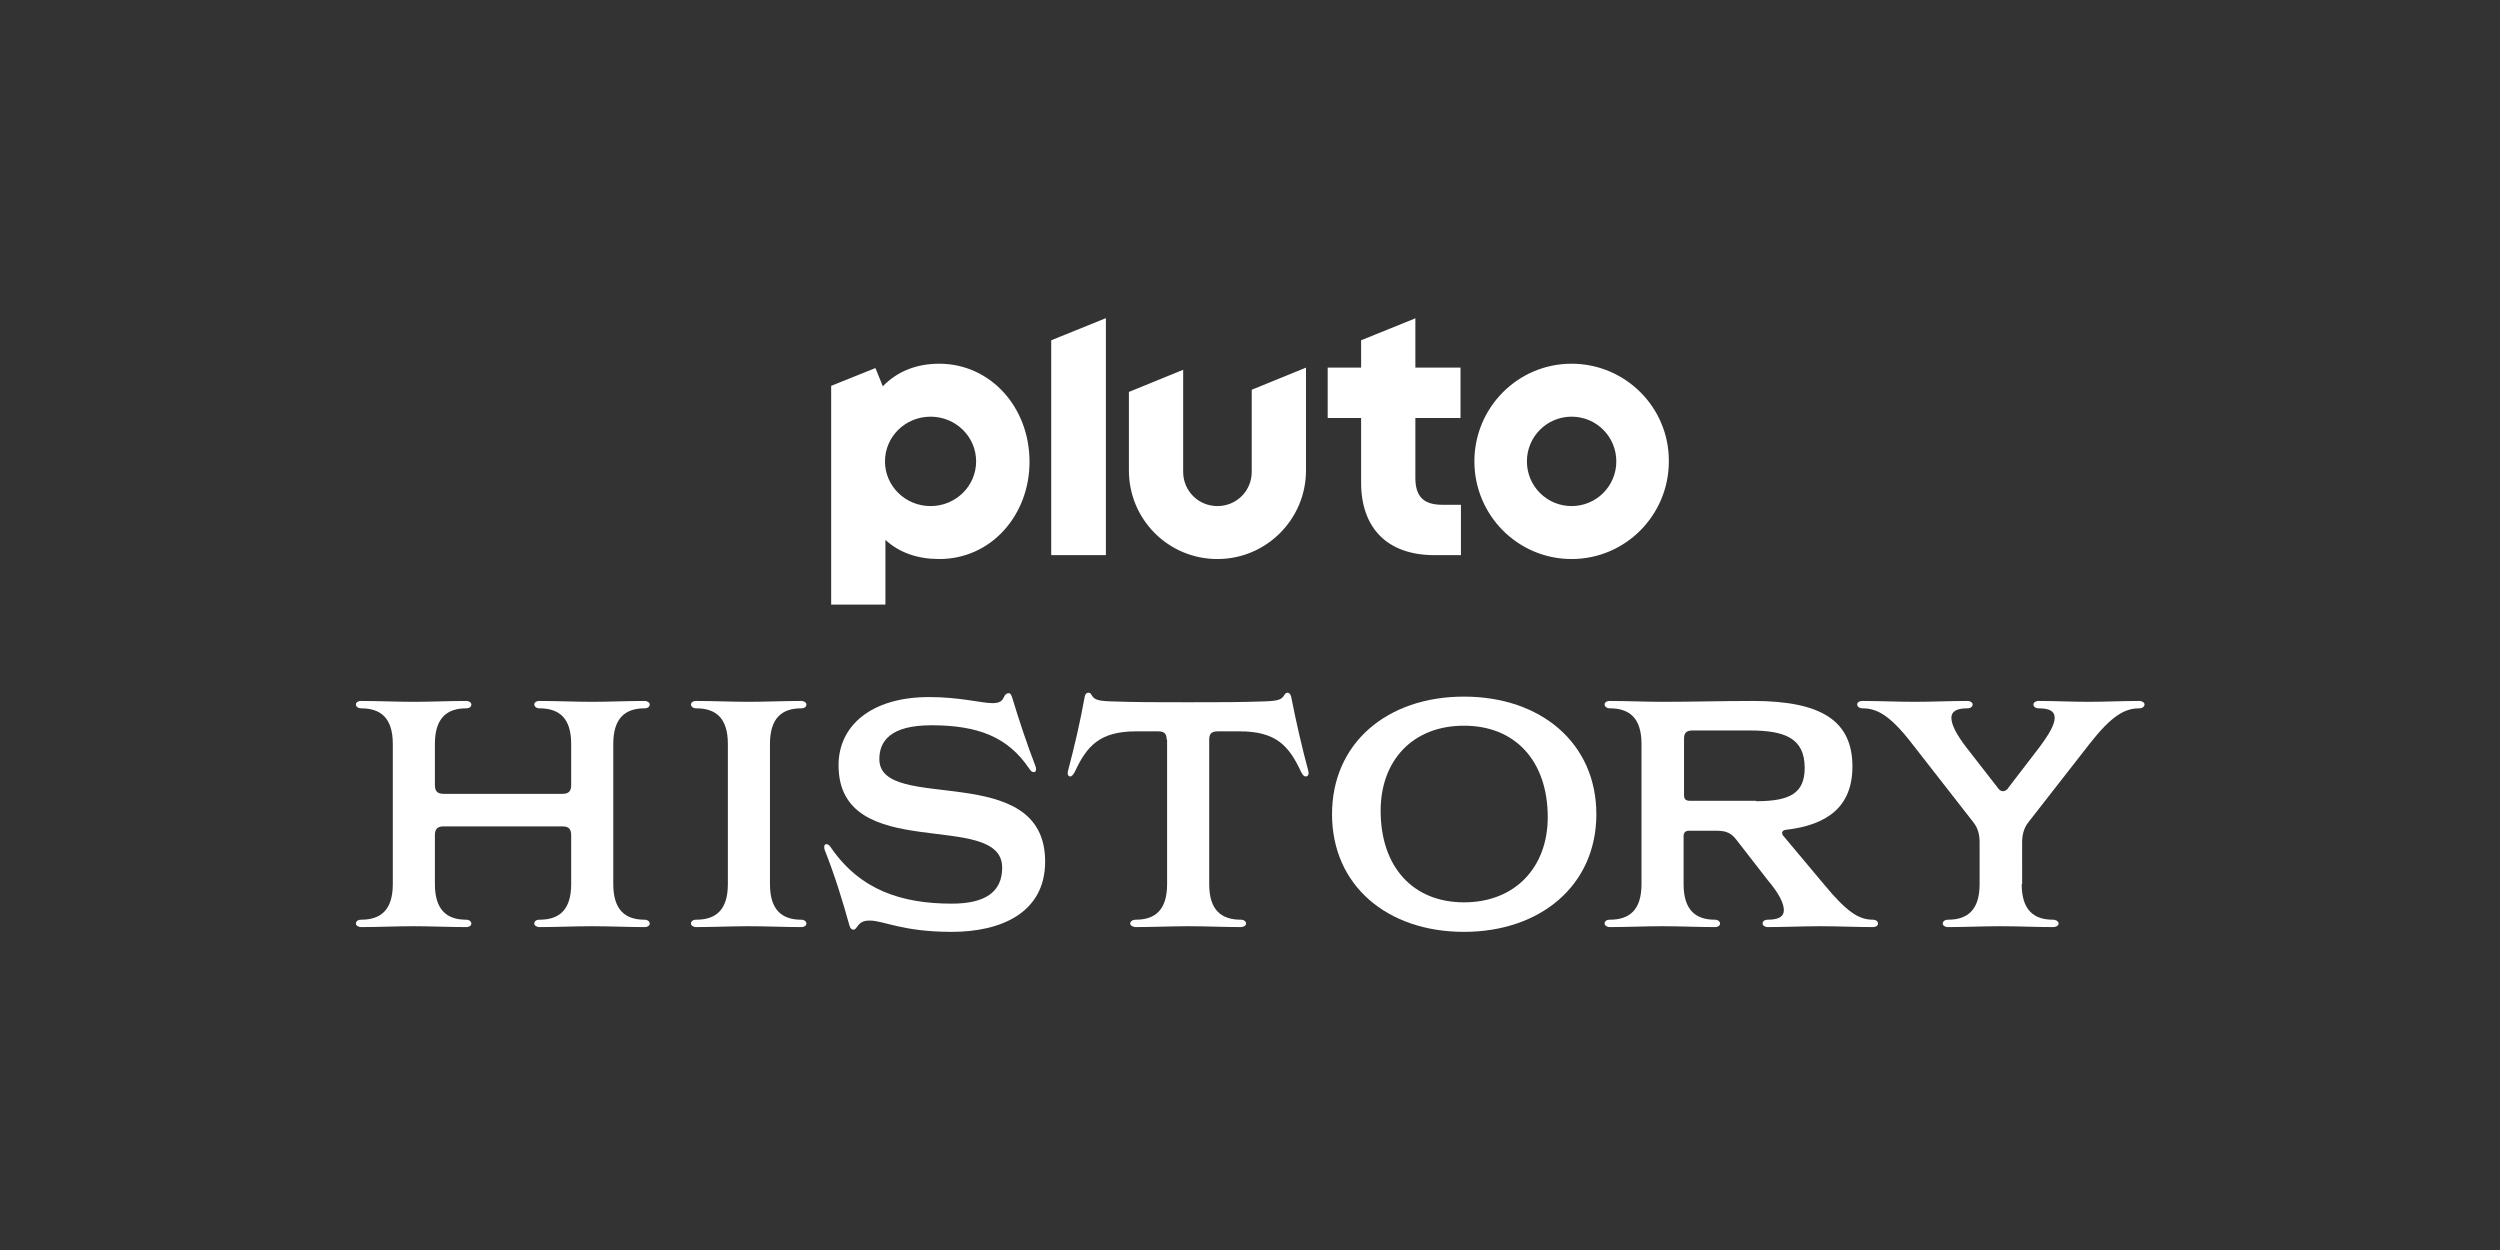
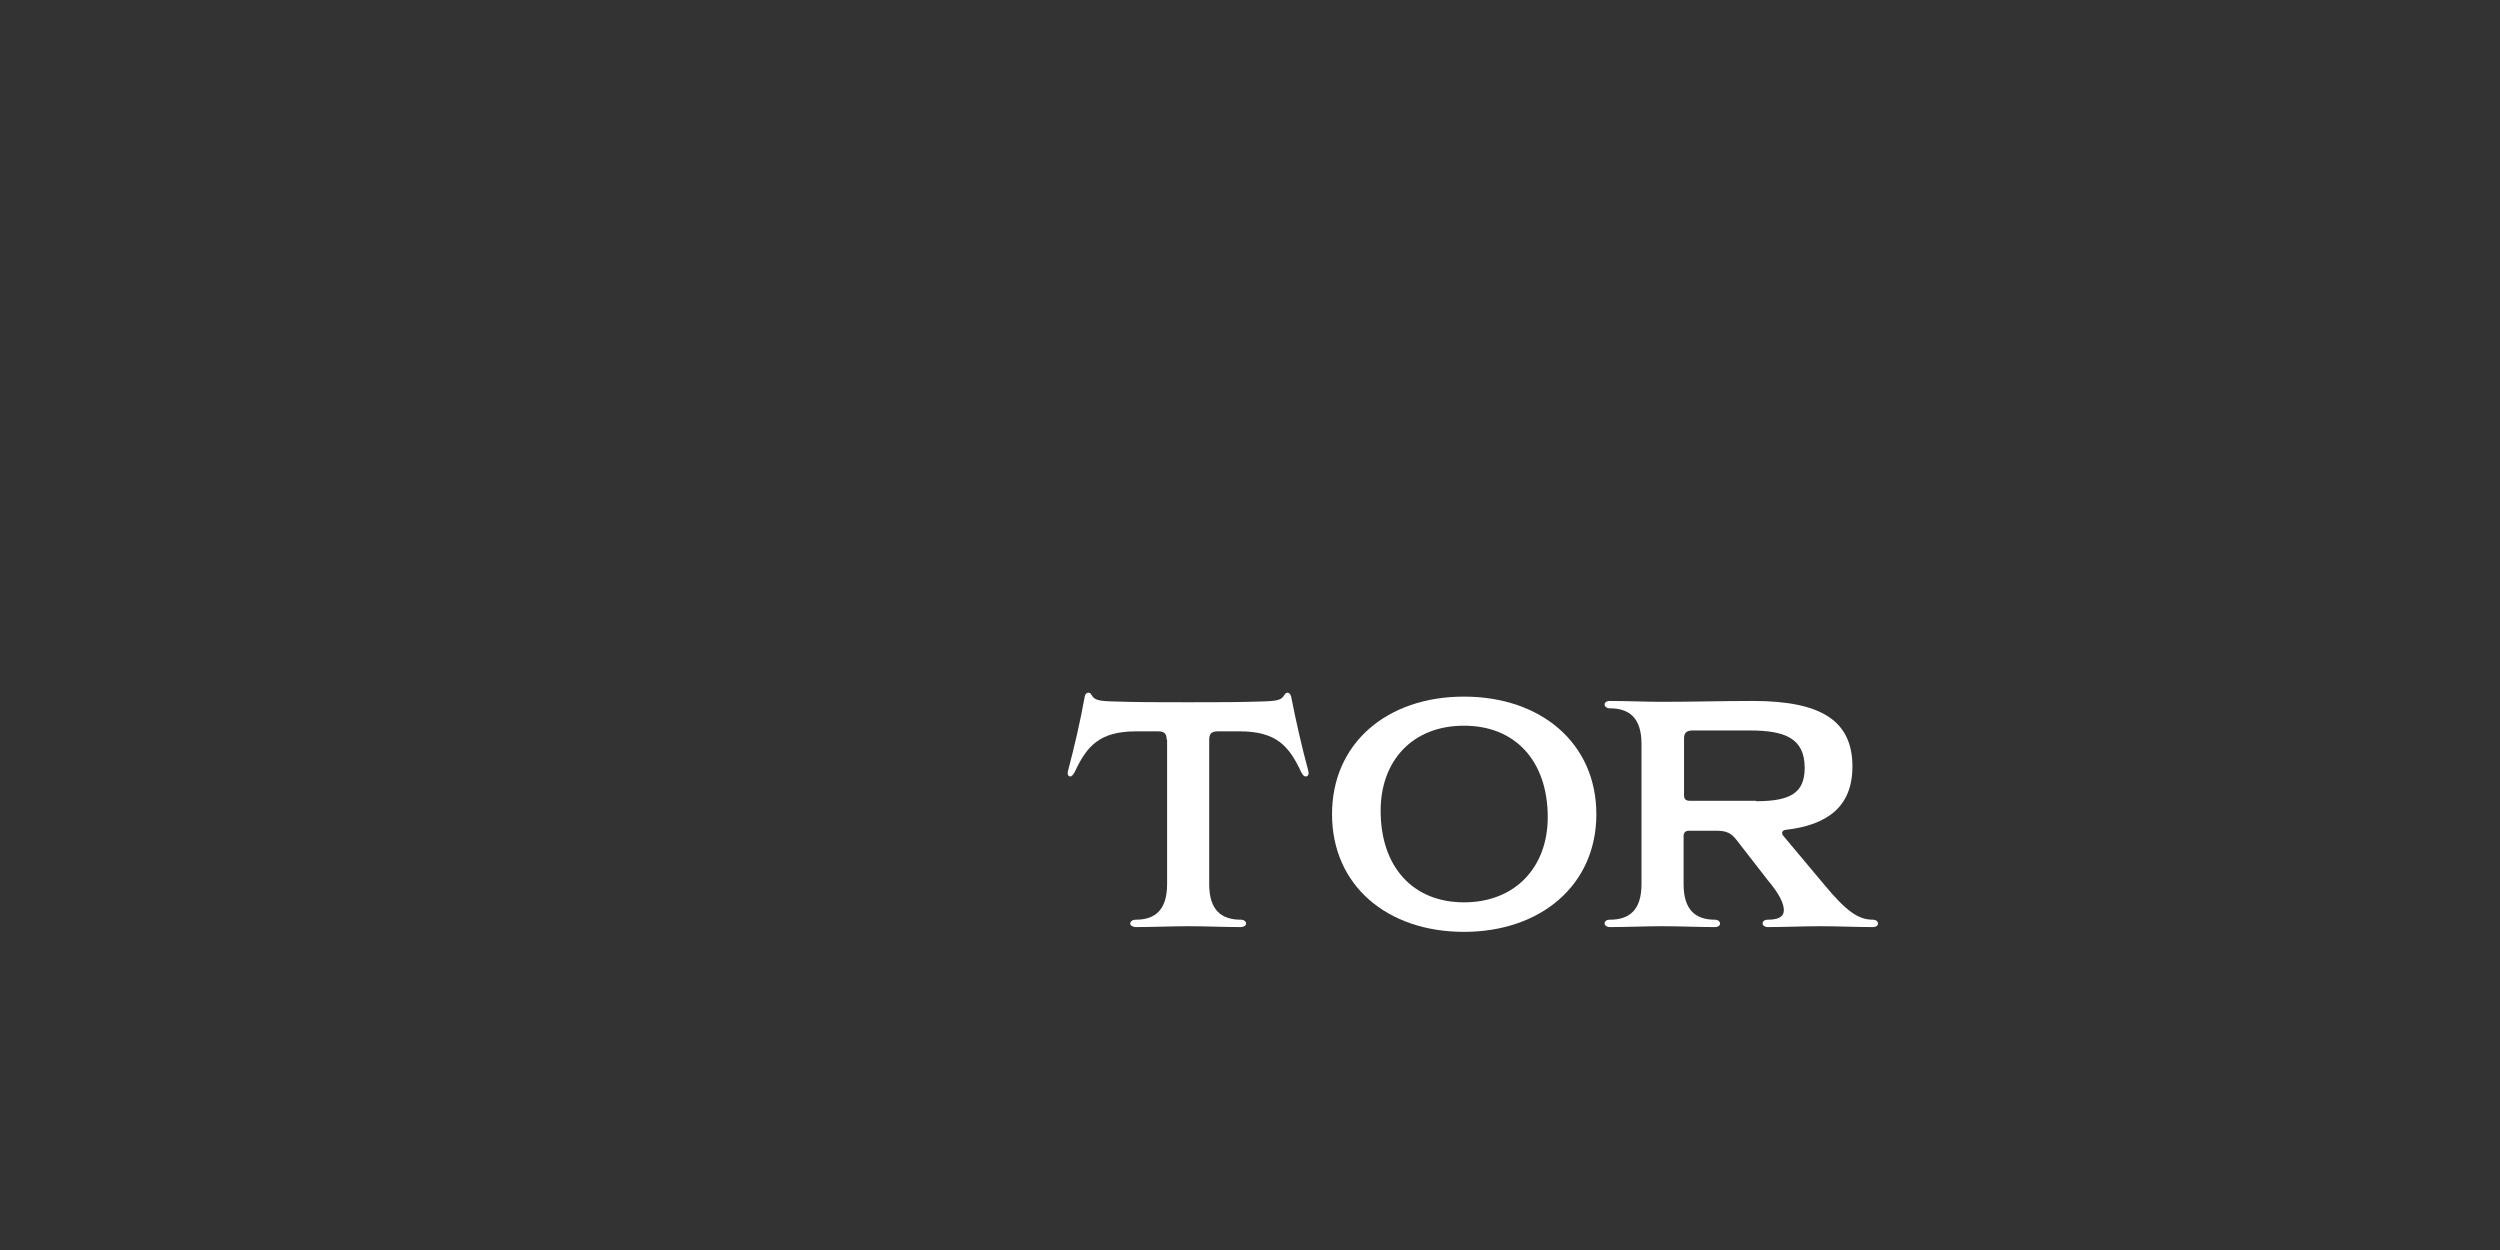
<svg xmlns="http://www.w3.org/2000/svg" version="1.1" id="_x30_07_-_White_-_Example_-_Delete_before_saving" x="0px" y="0px" viewBox="0 0 576 288" style="enable-background:new 0 0 576 288;">
  <rect x="0" y="0" width="576" height="288" fill="#333333" stroke="none" />
  <style type="text/css">
	.st0{fill:#FFFFFF;}
</style>
  <g>
    <g>
      <g>
-         <path class="st0" d="M362.1,83.8c-12.4,0-22.4,10.1-22.4,22.5c0,12.4,10,22.5,22.4,22.5c12.4,0,22.4-10.1,22.4-22.5&#10;    C384.6,93.9,374.5,83.8,362.1,83.8z M362.1,116.6c-5.7,0-10.3-4.6-10.3-10.3c0-5.7,4.6-10.3,10.3-10.3c5.7,0,10.3,4.6,10.3,10.3&#10;    C372.4,112,367.8,116.6,362.1,116.6z M326.2,73.3l-12.6,5.1v6.3h-7.7v11.6h7.7v14.9c0,5.2,1.5,9.4,4.4,12.3&#10;    c2.9,2.9,7.2,4.4,12.4,4.4h6.2v-11.6h-4.3c-4.3,0-6.2-1.9-6.2-6.2V96.3h10.4V84.7h-10.4V73.3z M288.4,108.7&#10;    c0,4.4-3.5,7.9-7.9,7.9c-4.4,0-7.9-3.5-7.9-7.9V85.2l-12.5,5.1v18.1c0,11.3,9.1,20.4,20.4,20.4c11.3,0,20.4-9.2,20.4-20.4V84.7&#10;    l-12.5,5.1V108.7z M242.2,127.9h12.6V73.3l-12.6,5.1V127.9z M216.4,83.8c-5.3,0-9.7,1.8-13,5.2l-1.7-4.2l-10.2,4.1v50.4H204&#10;    v-14.9c3.3,3,7.5,4.4,12.4,4.4c5.7,0,11-2.3,14.9-6.6c3.8-4.2,5.9-9.8,5.9-15.8C237.2,93.7,228.1,83.8,216.4,83.8z M214.4,116.6&#10;    c-5.8,0-10.5-4.6-10.5-10.3c0-5.7,4.7-10.3,10.5-10.3c5.8,0,10.5,4.6,10.5,10.3C224.9,112,220.2,116.6,214.4,116.6z" />
-       </g>
+         </g>
    </g>
    <g>
-       <path class="st0" d="M131.6,192.4c0-1.4-0.6-2-2-2h-27.4c-1.4,0-2,0.6-2,2v11.3c0,6,2.8,8.2,7.2,8.2c0.7,0,1.2,0.4,1.2,0.9&#10;   c0,0.4-0.4,0.8-1.2,0.8c-3.9,0-8.1-0.2-12.1-0.2c-4,0-8.1,0.2-12.1,0.2c-0.7,0-1.2-0.4-1.2-0.8c0-0.5,0.4-0.9,1.2-0.9&#10;   c4.5,0,7.3-2.2,7.3-8.2v-32.3c0-6-2.8-8.2-7.3-8.2c-0.7,0-1.2-0.4-1.2-0.9c0-0.4,0.4-0.8,1.2-0.8c4,0,8.1,0.2,12.1,0.2&#10;   c3.9,0,8.1-0.2,12.1-0.2c0.7,0,1.2,0.4,1.2,0.8c0,0.5-0.4,0.9-1.2,0.9c-4.4,0-7.2,2.2-7.2,8.2v9.5c0,1.4,0.6,2,2,2h27.4&#10;   c1.4,0,2-0.6,2-2v-9.5c0-6-2.8-8.2-7.3-8.2c-0.7,0-1.2-0.4-1.2-0.9c0-0.4,0.4-0.8,1.2-0.8c4,0,8.1,0.2,12.1,0.2&#10;   c3.9,0,8.1-0.2,12.1-0.2c0.7,0,1.2,0.4,1.2,0.8c0,0.5-0.4,0.9-1.2,0.9c-4.4,0-7.2,2.2-7.2,8.2v32.3c0,6,2.8,8.2,7.2,8.2&#10;   c0.7,0,1.2,0.4,1.2,0.9c0,0.4-0.4,0.8-1.2,0.8c-3.9,0-8.1-0.2-12.1-0.2c-4,0-8.1,0.2-12.1,0.2c-0.7,0-1.2-0.4-1.2-0.8&#10;   c0-0.5,0.4-0.9,1.2-0.9c4.5,0,7.3-2.2,7.3-8.2V192.4z" />
-       <path class="st0" d="M167.7,171.4c0-6-2.8-8.2-7.3-8.2c-0.7,0-1.2-0.4-1.2-0.9c0-0.4,0.4-0.8,1.2-0.8c4,0,8.1,0.2,12.1,0.2&#10;   c3.9,0,8.1-0.2,12.1-0.2c0.7,0,1.2,0.4,1.2,0.8c0,0.5-0.4,0.9-1.2,0.9c-4.4,0-7.2,2.2-7.2,8.2v32.3c0,6,2.8,8.2,7.2,8.2&#10;   c0.7,0,1.2,0.4,1.2,0.9c0,0.4-0.4,0.8-1.2,0.8c-3.9,0-8.1-0.2-12.1-0.2c-4,0-8.1,0.2-12.1,0.2c-0.7,0-1.2-0.4-1.2-0.8&#10;   c0-0.5,0.4-0.9,1.2-0.9c4.5,0,7.3-2.2,7.3-8.2V171.4z" />
-       <path class="st0" d="M219.3,214.7c-11.4,0-15.7-2.6-18.9-2.6c-1.5,0-2.2,0.4-2.9,1.4c-0.3,0.4-0.5,0.7-0.9,0.7&#10;   c-0.4,0-0.7-0.3-0.9-1c-1.6-5.8-3.4-11.6-5.7-17.4c-0.1-0.3-0.1-0.5-0.1-0.7c0-0.4,0.2-0.6,0.5-0.6c0.4,0,0.7,0.2,1.2,1&#10;   c6.7,9.6,16.2,12.7,27.7,12.7c7.7,0,11.6-2.7,11.6-8.3c0-13.6-37.7-0.5-37.7-23.6c0-9,7.4-15.7,20.9-15.7c7,0,12.1,1.4,14.5,1.4&#10;   c1.7,0,2.3-0.4,2.8-1.6c0.2-0.4,0.6-0.7,1-0.7c0.4,0,0.6,0.4,0.8,1c1.6,5.3,3.4,10.7,5.4,15.9c0.1,0.3,0.1,0.4,0.1,0.7&#10;   c0,0.4-0.2,0.6-0.5,0.6c-0.4,0-0.7-0.2-1.2-1c-4.8-7-11.5-9.8-22.4-9.8c-9.5,0-12,3.7-12,7.8c0,12.7,38.2-0.1,38.2,23.6&#10;   C240.8,210.4,230.5,214.7,219.3,214.7z" />
      <path class="st0" d="M268.8,170.4c0-1.4-0.6-1.9-2-1.9h-5c-8.5,0-11.4,3.4-14.2,9.4c-0.4,0.7-0.7,1-1,1s-0.6-0.2-0.6-0.7&#10;   c0-0.2,0-0.4,0.1-0.7c1.5-5.7,2.8-11.3,3.8-16.9c0.1-0.7,0.5-1,0.8-1c0.4,0,0.6,0.1,0.9,0.7c0.6,0.9,1.4,1.2,4.4,1.3&#10;   c5.7,0.2,10.5,0.2,17.7,0.2s11.9,0,17.7-0.2c3-0.1,3.8-0.4,4.4-1.3c0.3-0.5,0.5-0.7,0.9-0.7c0.3,0,0.7,0.4,0.8,1&#10;   c1.1,5.6,2.4,11.3,3.9,16.9c0.1,0.3,0.1,0.4,0.1,0.7c0,0.4-0.3,0.7-0.6,0.7c-0.4,0-0.7-0.2-1.1-1c-2.8-6-5.7-9.4-14.2-9.4h-5&#10;   c-1.4,0-2,0.5-2,1.9v33.3c0,6,2.8,8.2,7.3,8.2c0.7,0,1.2,0.4,1.2,0.9c0,0.4-0.5,0.8-1.2,0.8c-4,0-8.1-0.2-12.1-0.2&#10;   s-8.1,0.2-12.1,0.2c-0.7,0-1.3-0.4-1.3-0.8c0-0.5,0.5-0.9,1.3-0.9c4.4,0,7.2-2.2,7.2-8.2V170.4z" />
      <path class="st0" d="M337.3,214.7c-17.7,0-30.4-10.7-30.4-27.1s12.7-27.1,30.4-27.1s30.5,10.7,30.5,27.1S354.9,214.7,337.3,214.7z&#10;    M356.6,188.3c0-13-7.5-21.1-19.3-21.1c-11.8,0-19.2,8-19.2,19.6c0,13,7.5,21.1,19.2,21.1C349.1,207.9,356.6,199.8,356.6,188.3z" />
      <path class="st0" d="M400,193.4c-1.1-1.4-2.2-2-4.5-2h-6.3c-0.9,0-1.3,0.4-1.3,1.3v11c0,6,2.8,8.2,7.2,8.2c0.7,0,1.2,0.4,1.2,0.9&#10;   c0,0.4-0.4,0.8-1.2,0.8c-3.9,0-8.1-0.2-12.1-0.2c-4,0-8.1,0.2-12.1,0.2c-0.7,0-1.2-0.4-1.2-0.8c0-0.5,0.4-0.9,1.2-0.9&#10;   c4.5,0,7.3-2.2,7.3-8.2v-32.3c0-6-2.8-8.2-7.3-8.2c-0.7,0-1.2-0.4-1.2-0.9c0-0.4,0.4-0.8,1.2-0.8c4,0,8.1,0.2,12.1,0.2&#10;   c6.9,0,14-0.2,20.9-0.2c15.9,0,22.9,4.7,22.9,15.1c0,9.3-5.8,13.5-15.4,14.6c-0.6,0.1-0.8,0.4-0.8,0.7c0,0.2,0.1,0.5,0.3,0.7&#10;   l9.3,11.1c5.2,6.3,8,8.2,11.3,8.2c0.7,0,1.2,0.4,1.2,0.9c0,0.4-0.4,0.8-1.2,0.8c-4,0-8-0.2-12.1-0.2c-4,0-8.1,0.2-12.1,0.2&#10;   c-0.7,0-1.2-0.4-1.2-0.8c0-0.5,0.4-0.9,1.2-0.9c2.5,0,3.7-0.7,3.7-2.2c0-1.5-1-3.7-3.7-6.9L400,193.4z M404.6,184.6&#10;   c7.9,0,11.2-1.9,11.2-7.7c0-6.9-4.7-8.6-12.7-8.6h-13.1c-1.4,0-2,0.5-2,1.9v13c0,0.9,0.4,1.3,1.3,1.3H404.6z" />
-       <path class="st0" d="M465.8,203.7c0,6,2.8,8.2,7.2,8.2c0.7,0,1.3,0.4,1.3,0.9c0,0.4-0.5,0.8-1.3,0.8c-3.9,0-8-0.2-12.1-0.2&#10;   c-4,0-8.1,0.2-12.1,0.2c-0.7,0-1.2-0.4-1.2-0.8c0-0.5,0.5-0.9,1.2-0.9c4.5,0,7.3-2.2,7.3-8.2v-9.6c0-1.6-0.3-3.2-1.4-4.6&#10;   l-14.2-18.2c-5.1-6.6-8.1-8.1-11.4-8.1c-0.7,0-1.2-0.4-1.2-0.9c0-0.4,0.4-0.8,1.2-0.8c4,0,8,0.2,12.1,0.2c4,0,8.1-0.2,12.1-0.2&#10;   c0.7,0,1.2,0.4,1.2,0.8c0,0.5-0.5,0.9-1.2,0.9c-2.5,0-3.7,0.7-3.7,2.2c0,1.5,1.1,3.8,3.6,7l7,9c0.4,0.6,0.8,0.9,1.3,0.9&#10;   c0.4,0,1-0.3,1.3-0.9l6.9-9c2.5-3.3,3.7-5.5,3.7-7c0-1.6-1.3-2.2-3.7-2.2c-0.7,0-1.2-0.4-1.2-0.9c0-0.4,0.5-0.8,1.2-0.8&#10;   c3.8,0,7.7,0.2,11.6,0.2c3.8,0,7.7-0.2,11.6-0.2c0.7,0,1.2,0.4,1.2,0.8c0,0.5-0.5,0.9-1.2,0.9c-3.3,0-6.3,1.6-11.4,8.1l-14.2,18.2&#10;   c-1.1,1.4-1.4,3.1-1.4,4.6V203.7z" />
    </g>
  </g>
</svg>